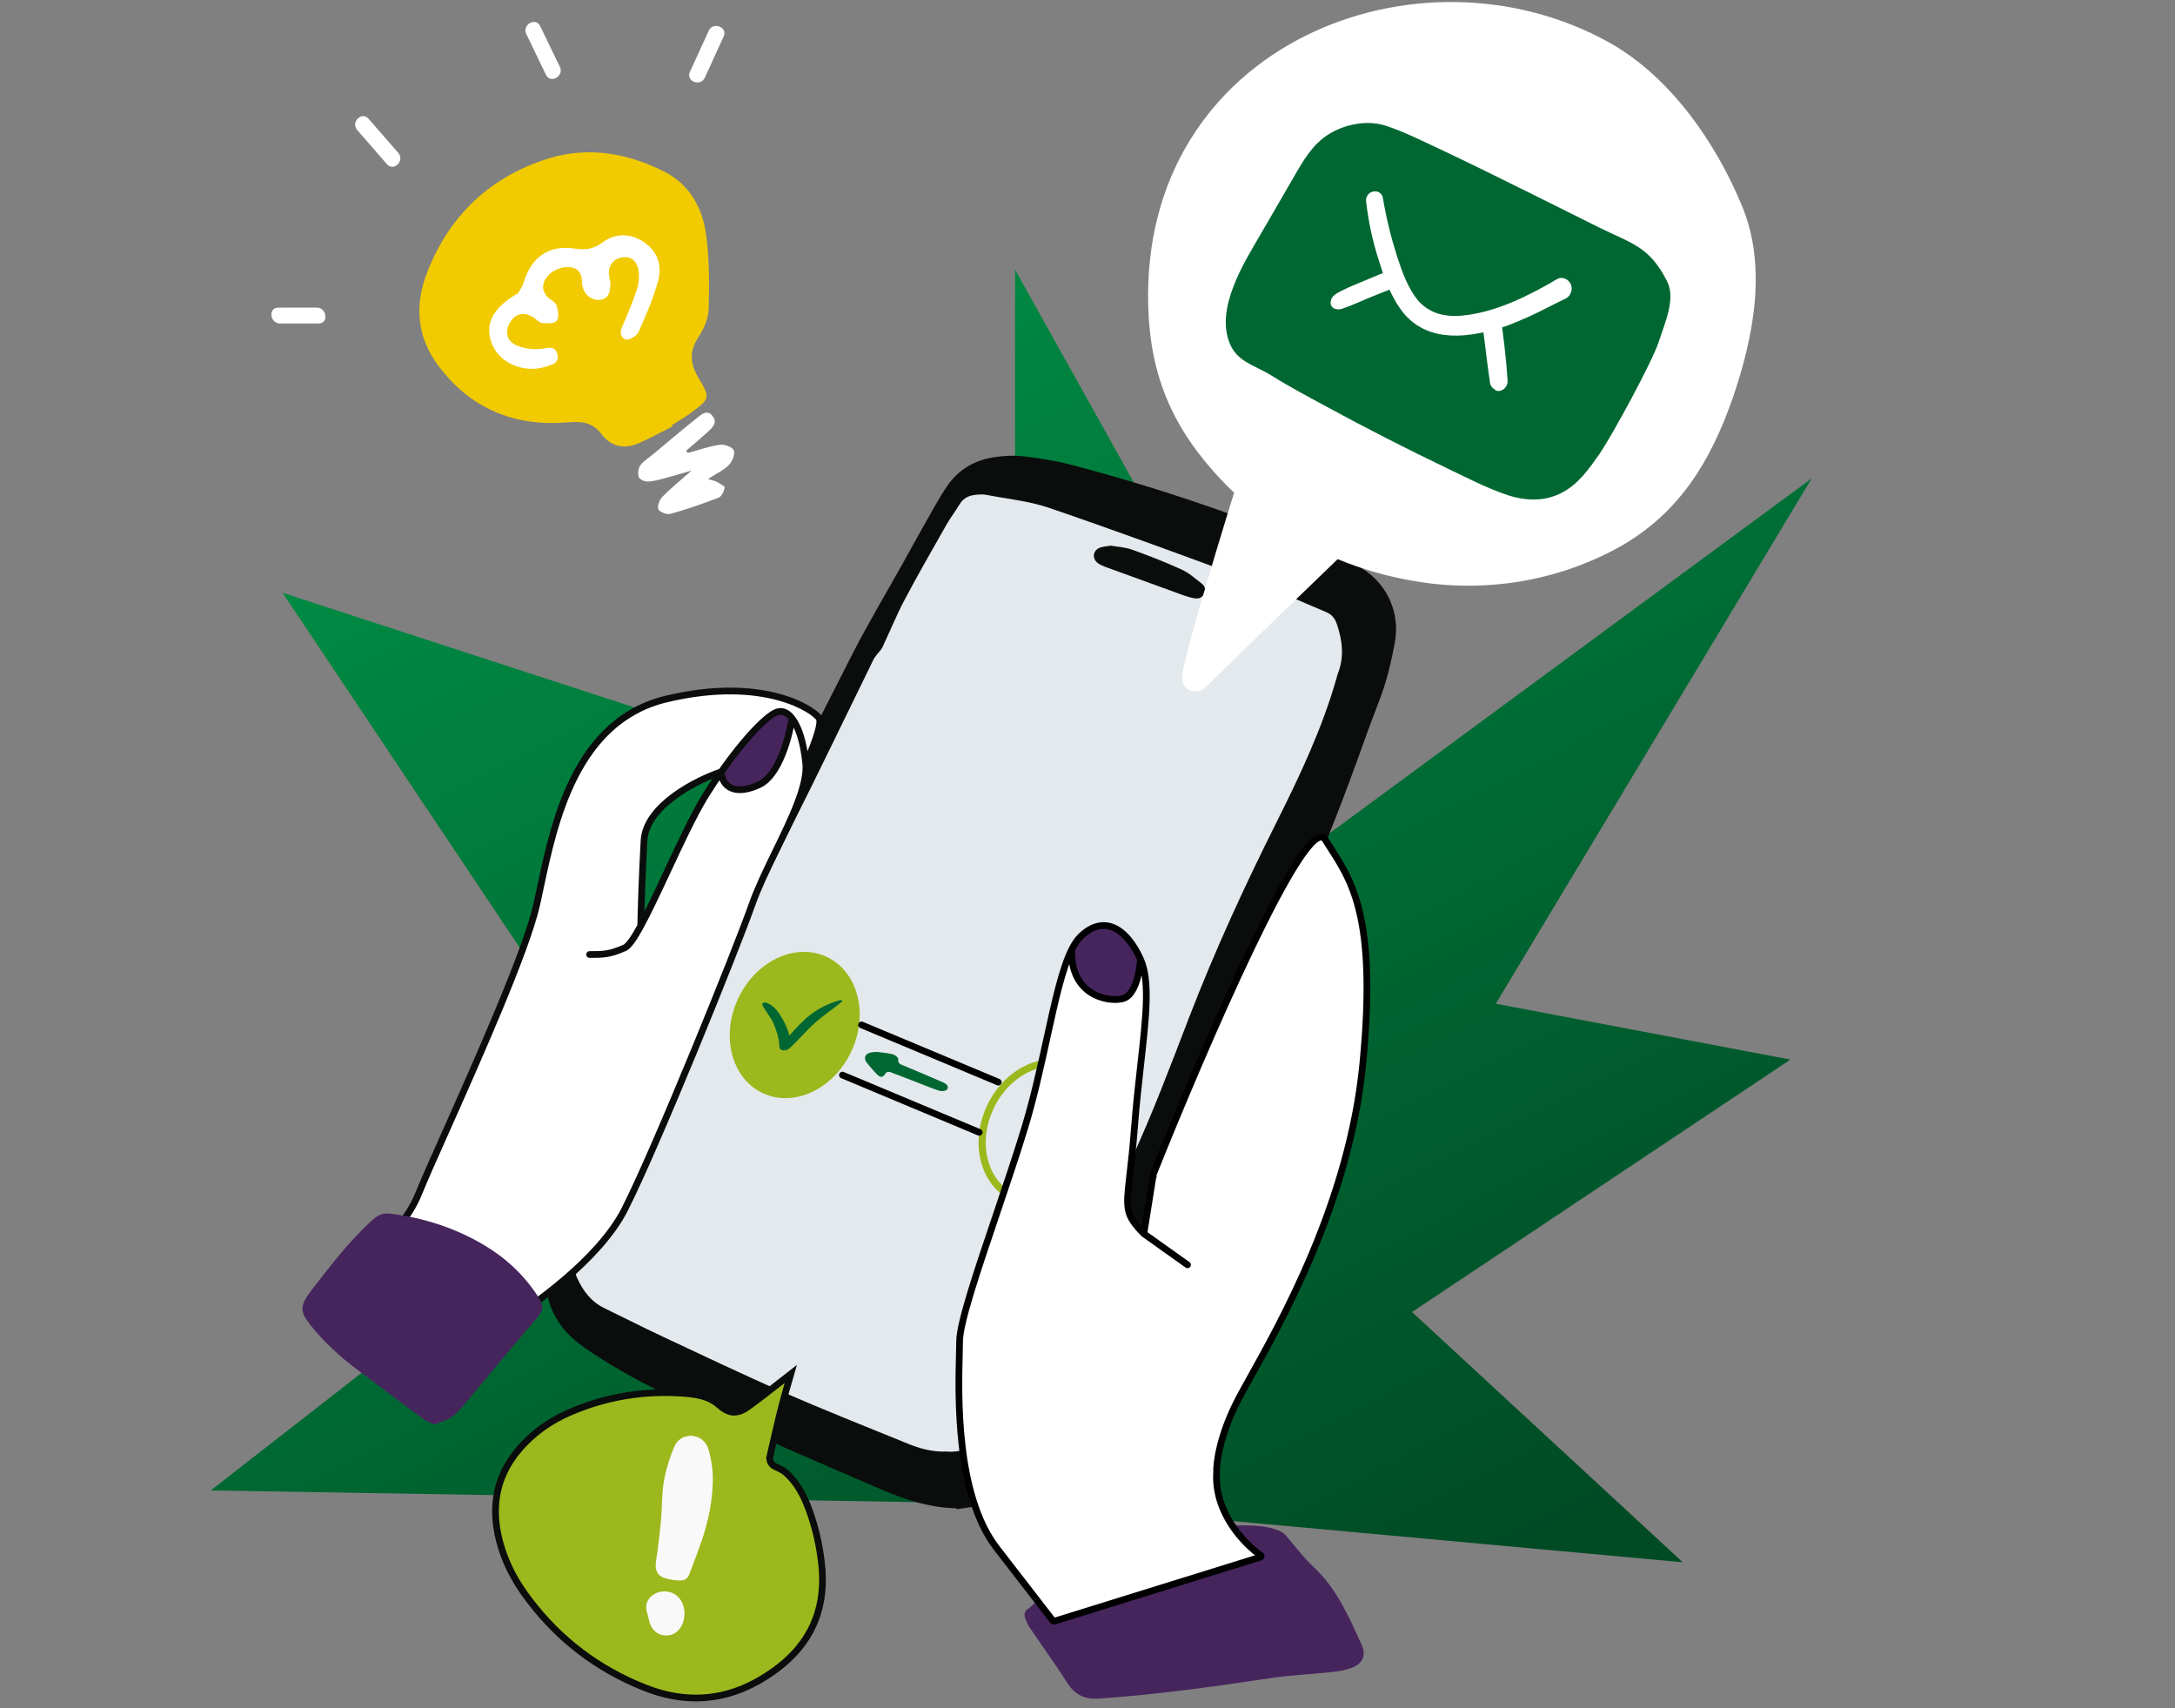
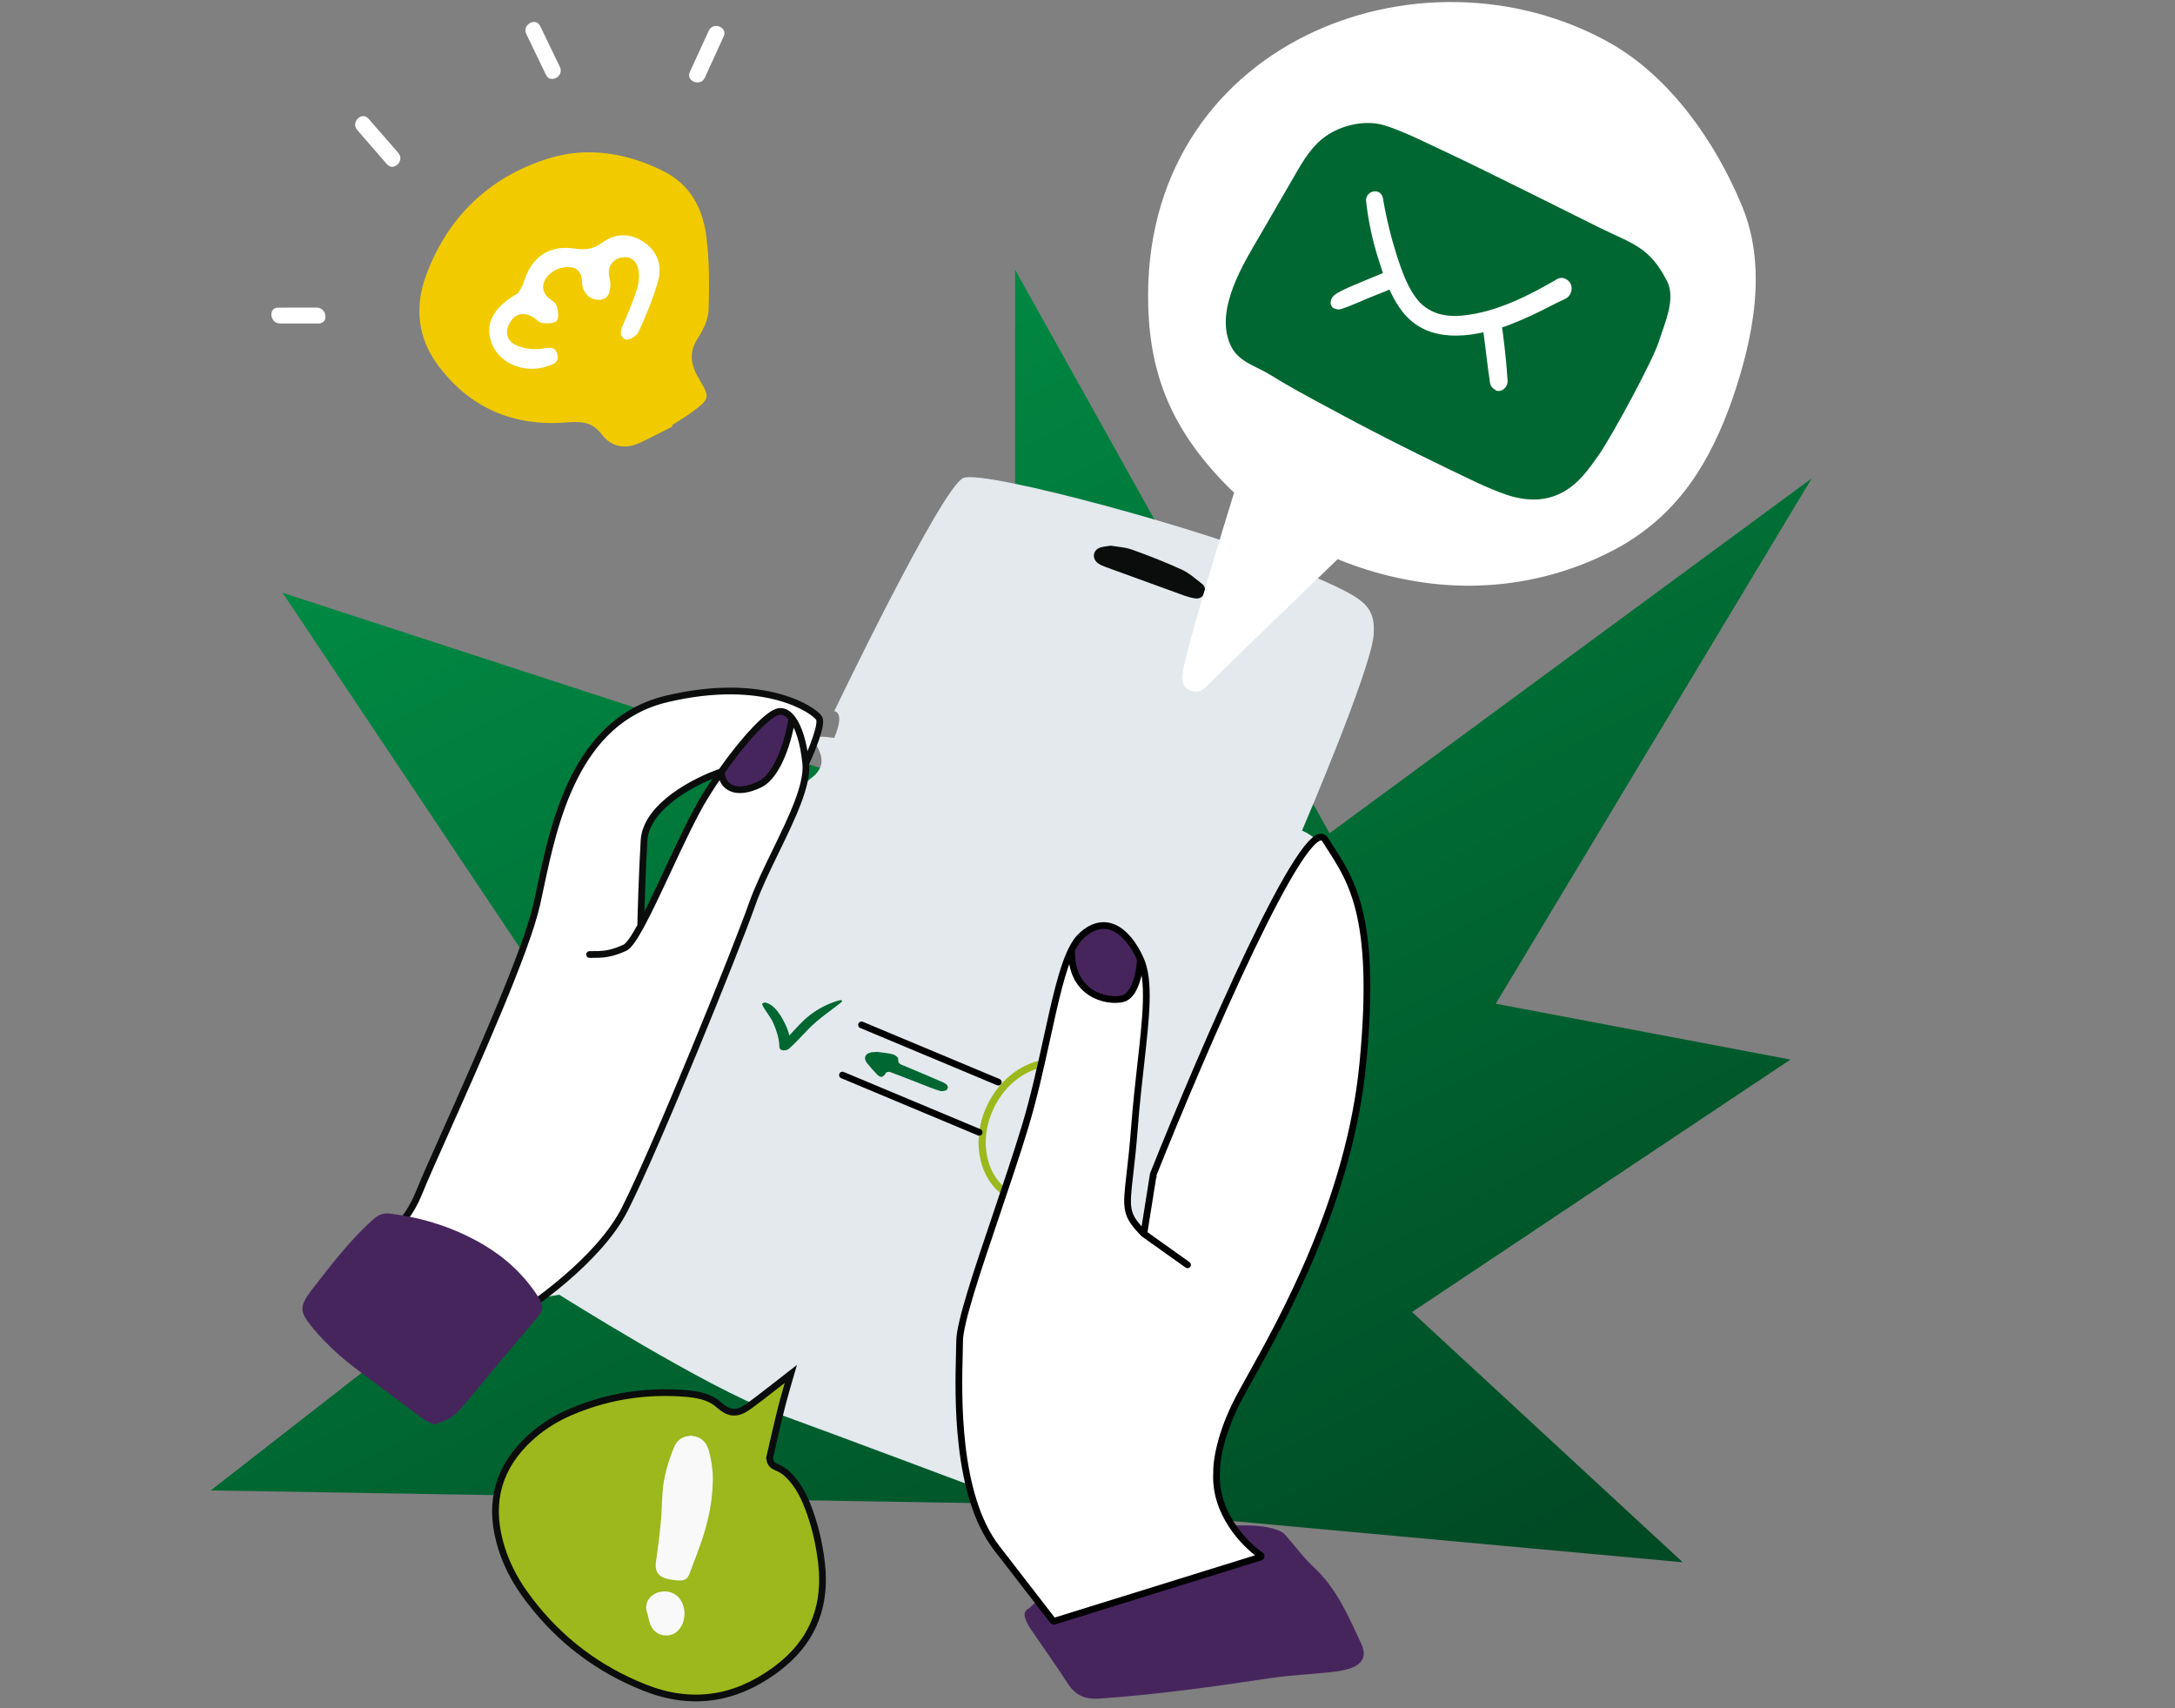
<svg xmlns="http://www.w3.org/2000/svg" width="149" height="117" viewBox="0 0 149 117" fill="none">
  <rect x="0" y="0" width="149" height="117" fill="#808080" stroke="none" />
  <path d="M69.537 56.956L69.537 18.471L91.082 57.078L124.11 32.771L102.469 68.752L122.656 72.579L96.733 89.871L115.277 107.012L71.954 103.046L14.438 102.092L44.693 78.513L19.357 40.604L69.537 56.956Z" fill="url(#paint0_linear_13656_82438)" />
  <path d="M81.518 58.162H83.027H84.488C86.659 58.162 88.618 59.468 89.453 61.472C89.921 62.596 89.996 63.846 89.653 65.015C88.906 67.564 87.919 70.8 87.653 71.199C87.395 71.586 86.296 76.369 85.418 80.347C84.955 82.446 83.756 84.311 82.029 85.59L80.089 87.028C79.403 87.536 78.57 87.811 77.716 87.811H77.469C76.843 87.811 76.231 87.625 75.709 87.278C75.009 86.811 74.523 86.086 74.358 85.261L74.312 85.028C74.235 84.643 74.219 84.247 74.265 83.857L74.616 80.872L75.139 78.255C75.335 77.279 74.969 76.276 74.192 75.654C73.655 75.224 73.305 74.603 73.216 73.92L72.724 70.148V67.185C72.724 65.157 73.422 63.191 74.701 61.616L74.978 61.275C75.297 60.883 75.65 60.52 76.034 60.191C77.561 58.882 79.507 58.162 81.518 58.162Z" fill="white" stroke="black" stroke-width="0.042" />
  <path d="M89.195 56.893C89.195 56.893 92.091 57.943 93.222 63.187C94.353 68.43 93.475 74.3 91.543 80.718C89.615 87.135 83.742 96.236 83.699 96.741C83.656 97.242 82.65 100.643 82.902 101.059C83.154 101.479 82.027 105.808 81.732 105.89C81.437 105.975 71.66 110.455 71.66 110.455L66.335 101.689C66.335 101.689 57.402 98.334 52.912 96.698C48.423 95.062 38.316 88.687 38.316 88.687C38.316 88.687 34.542 89.316 34.332 89.188C34.122 89.064 31.731 84.721 31.731 84.721C31.731 84.721 30.682 79.918 31.731 77.068C32.781 74.215 50.996 63.273 51.501 61.177C52.003 59.078 53.314 54.968 55.534 53.332C57.754 51.695 54.001 50.083 57.149 50.545C57.924 48.718 57.149 48.718 57.149 48.718C57.149 48.718 64.531 33.325 66 32.738C67.469 32.151 83.24 36.47 88.106 38.651C92.973 40.831 94.272 41.084 94.104 43.474C93.937 45.865 89.195 56.897 89.195 56.897V56.893Z" fill="#E3E9ED" />
-   <path d="M65.532 103.378C66.172 103.276 66.818 103.214 67.447 103.07C68.375 102.856 69.094 102.319 69.625 101.522C69.792 101.272 70.018 101.063 70.215 100.833C70.592 100.394 71.012 99.98 71.333 99.505C71.888 98.678 72.376 97.809 72.894 96.963C74.003 95.15 74.882 93.228 75.633 91.248C76.836 88.063 78.335 85.007 79.751 81.915C80.588 80.091 81.368 78.245 82.181 76.415C82.417 75.884 82.653 75.353 82.926 74.841C87.127 66.905 90.659 58.681 93.649 50.22C94.046 49.102 94.518 48.006 94.876 46.875C95.164 45.953 95.368 45.002 95.548 44.051C95.932 42.031 95.079 40.067 93.354 38.965C92.902 38.677 92.423 38.417 91.928 38.208C85.871 35.647 79.676 33.475 73.308 31.82C72.255 31.547 71.166 31.38 70.084 31.255C69.435 31.18 68.753 31.223 68.103 31.318C66.772 31.515 65.66 32.164 64.899 33.276C64.286 34.174 63.778 35.148 63.237 36.092C62.778 36.896 62.335 37.709 61.886 38.519C60.715 40.621 59.475 42.687 58.38 44.829C55.258 50.935 52.208 57.077 49.109 63.196C46.086 69.168 43.036 75.123 40.009 81.095C39.012 83.059 38.176 85.086 37.615 87.227C37.281 88.509 37.625 89.598 38.32 90.634C38.796 91.343 39.425 91.88 40.134 92.372C42.557 94.055 45.184 95.353 47.86 96.55C52.051 98.426 56.258 100.259 60.479 102.066C61.991 102.712 63.561 103.227 65.234 103.302C65.329 103.306 65.427 103.315 65.522 103.319C65.526 103.342 65.529 103.361 65.532 103.384V103.378ZM64.837 99.426C63.856 99.466 63.004 99.22 62.184 98.885C59.315 97.718 56.435 96.576 53.599 95.337C50.798 94.114 48.044 92.792 45.276 91.497C43.974 90.887 42.695 90.231 41.4 89.605C40.504 89.172 39.95 88.434 39.544 87.558C39.38 87.204 39.36 86.856 39.481 86.476C40.022 84.738 40.786 83.098 41.609 81.482C45.81 73.208 50.024 64.944 54.202 56.657C56.117 52.853 57.957 49.013 59.833 45.189C59.905 45.045 60.01 44.917 60.108 44.789C60.22 44.642 60.367 44.514 60.446 44.35C60.958 43.264 61.41 42.143 61.971 41.084C62.896 39.336 63.883 37.621 64.86 35.902C65.126 35.437 65.463 35.01 65.736 34.548C66.014 34.079 66.441 33.915 66.946 33.882C67.139 33.869 67.339 33.853 67.526 33.889C68.975 34.171 70.478 34.312 71.861 34.784C76.4 36.338 80.906 37.988 85.405 39.657C87.245 40.339 89.029 41.169 90.842 41.923C91.245 42.09 91.459 42.369 91.596 42.786C91.967 43.907 92.098 45.019 91.646 46.15C91.609 46.239 91.593 46.337 91.567 46.429C90.583 49.892 89.048 53.129 87.445 56.333C85.261 60.687 83.231 65.108 81.476 69.653C80.197 72.969 78.955 76.297 77.456 79.524C75.734 83.236 74.085 86.981 72.389 90.707C71.812 91.976 71.163 93.215 70.589 94.487C70.005 95.776 68.897 96.698 68.231 97.921C68.205 97.967 68.162 98.006 68.123 98.046C67.172 98.905 66.119 99.528 64.847 99.43L64.837 99.426Z" fill="#0B0C0C" />
  <path d="M76.088 37.378C75.806 37.428 75.564 37.434 75.351 37.513C74.868 37.693 74.793 38.254 75.203 38.569C75.344 38.677 75.511 38.752 75.678 38.815C77.505 39.484 79.335 40.149 81.165 40.809C81.398 40.89 81.64 40.956 81.886 40.989C82.155 41.025 82.375 40.913 82.496 40.658C82.621 40.395 82.545 40.149 82.335 39.985C81.893 39.641 81.46 39.248 80.958 39.018C79.843 38.51 78.699 38.06 77.544 37.647C77.072 37.477 76.547 37.457 76.085 37.375L76.088 37.378Z" fill="#0B0C0C" />
  <path d="M60.104 72.053C59.917 72.069 59.776 72.066 59.644 72.095C59.254 72.181 59.139 72.495 59.389 72.807C59.605 73.076 59.831 73.338 60.071 73.584C60.333 73.853 60.497 73.814 60.694 73.489C60.73 73.43 60.894 73.4 60.973 73.43C61.671 73.689 62.366 73.965 63.062 74.234C63.501 74.404 63.934 74.588 64.383 74.722C64.534 74.768 64.813 74.725 64.882 74.624C65.032 74.397 64.819 74.237 64.629 74.151C63.744 73.765 62.855 73.387 61.963 73.014C61.743 72.922 61.491 72.892 61.533 72.531C61.543 72.436 61.31 72.253 61.163 72.217C60.802 72.128 60.428 72.102 60.104 72.056V72.053Z" fill="#006732" />
  <path d="M73.576 73.112C75.555 74.041 76.312 76.774 75.141 79.269C73.97 81.763 71.383 82.928 69.404 81.998C67.424 81.069 66.668 78.335 67.839 75.841C69.01 73.346 71.596 72.183 73.576 73.112Z" stroke="#9CB81C" stroke-width="0.492" />
  <path d="M53.362 48.737C53.683 48.694 53.988 48.859 54.257 49.201C54.073 50.443 53.373 53.087 52.042 53.73C50.377 54.533 49.466 53.907 49.405 52.872C50.992 50.613 52.665 48.83 53.362 48.737Z" fill="#46255D" />
  <path fill-rule="evenodd" clip-rule="evenodd" d="M34.283 90.791C36.423 89.55 41.065 86.257 42.8 82.832C44.981 78.527 50.434 65.038 51.525 61.939C51.915 60.831 52.524 59.577 53.136 58.318C54.237 56.053 55.346 53.771 55.199 52.295C55.6 51.434 56.347 49.61 56.117 49.201C55.83 48.691 52.444 46.268 45.67 47.875C39.447 49.352 37.973 56.303 37.017 60.807C36.933 61.205 36.852 61.584 36.773 61.939C36.06 65.126 32.713 72.632 30.513 77.565C29.702 79.384 29.046 80.853 28.737 81.627C27.89 83.744 26.686 84.592 26.068 84.801C26.014 84.82 26 84.895 26.046 84.928L34.213 90.787C34.234 90.802 34.26 90.804 34.283 90.791ZM53.362 48.737C53.683 48.694 53.988 48.859 54.257 49.201C54.073 50.443 53.373 53.087 52.042 53.73C50.377 54.533 49.466 53.907 49.405 52.872C49.031 53.404 48.661 53.964 48.311 54.533C47.532 55.799 46.609 57.775 45.726 59.668C45.068 61.077 44.432 62.439 43.893 63.427C43.912 62.471 43.983 59.964 44.12 57.576C44.258 55.188 47.701 53.445 49.405 52.872C50.992 50.613 52.665 48.83 53.362 48.737Z" fill="white" />
  <path d="M55.199 52.295C55.055 50.855 54.708 49.777 54.257 49.201M55.199 52.295C55.6 51.434 56.347 49.61 56.117 49.201C55.83 48.691 52.444 46.268 45.67 47.875C39.447 49.352 37.973 56.303 37.017 60.807C36.933 61.205 36.852 61.584 36.773 61.939C36.06 65.126 32.713 72.632 30.513 77.565C29.702 79.384 29.046 80.853 28.737 81.627C27.89 83.744 26.686 84.592 26.068 84.801M55.199 52.295C55.346 53.771 54.237 56.053 53.136 58.318C52.524 59.577 51.915 60.831 51.525 61.939C50.434 65.038 44.981 78.527 42.8 82.832C41.065 86.257 36.423 89.55 34.283 90.791M40.389 65.382C41.308 65.382 41.767 65.382 42.8 64.923C43.07 64.803 43.448 64.243 43.893 63.427M54.257 49.201C53.988 48.859 53.683 48.694 53.362 48.737C52.665 48.83 50.992 50.613 49.405 52.872M54.257 49.201C54.073 50.443 53.373 53.087 52.042 53.73C50.377 54.533 49.466 53.907 49.405 52.872M49.405 52.872C49.031 53.404 48.661 53.964 48.311 54.533C47.532 55.799 46.609 57.775 45.726 59.668C45.068 61.077 44.432 62.439 43.893 63.427M49.405 52.872C47.701 53.445 44.258 55.188 44.12 57.576C43.983 59.964 43.912 62.471 43.893 63.427M34.283 90.791C34.26 90.804 34.234 90.802 34.213 90.787M34.283 90.791V90.791C34.261 90.803 34.234 90.802 34.214 90.787L34.213 90.787M26.068 84.801C26.014 84.82 26 84.895 26.046 84.928M26.068 84.801V84.801C26.014 84.82 26 84.895 26.046 84.928V84.928M26.046 84.928L34.213 90.787" stroke="#0B0C0C" stroke-width="0.46" stroke-linecap="round" />
  <path d="M84.621 104.488C80.099 104.468 76.016 105.809 72.376 108.482C71.757 108.938 71.222 109.508 70.648 110.023C70.586 110.079 70.533 110.148 70.461 110.184C70.189 110.328 70.143 110.568 70.225 110.82C70.307 111.066 70.422 111.309 70.566 111.522C71.415 112.781 72.311 114.014 73.131 115.293C73.665 116.129 74.337 116.418 75.321 116.349C79.256 116.077 83.159 115.532 87.055 114.945C88.393 114.745 89.75 114.693 91.098 114.545C91.59 114.493 92.095 114.427 92.554 114.26C93.371 113.962 93.623 113.398 93.262 112.614C92.387 110.722 91.57 108.797 89.983 107.331C89.268 106.668 88.694 105.858 88.042 105.13C87.911 104.986 87.714 104.881 87.527 104.809C86.586 104.455 85.599 104.494 84.618 104.484L84.621 104.488Z" fill="#46255D" />
  <path d="M29.757 97.582C30.187 97.395 30.686 97.281 31.043 96.992C31.509 96.618 31.876 96.12 32.266 95.654C33.732 93.909 35.172 92.145 36.664 90.42C37.238 89.754 37.313 89.499 36.825 88.758C35.873 87.308 34.637 86.16 33.155 85.281C31.177 84.111 29.033 83.416 26.754 83.137C26.281 83.078 25.953 83.179 25.553 83.537C23.95 84.967 22.674 86.665 21.366 88.341C21.339 88.374 21.317 88.407 21.29 88.439C20.552 89.443 20.503 89.807 21.287 90.791C21.884 91.542 22.573 92.237 23.297 92.87C24.127 93.598 25.039 94.234 25.921 94.9C26.957 95.683 27.993 96.461 29.039 97.228C29.233 97.369 29.475 97.441 29.764 97.576L29.757 97.582Z" fill="#46255D" />
  <path d="M54.177 94.109C53.474 94.654 52.771 95.214 52.058 95.758L51.308 96.318C50.924 96.598 50.578 96.754 50.223 96.731C49.958 96.713 49.719 96.598 49.483 96.423L49.247 96.23C48.694 95.737 47.994 95.558 47.237 95.475L46.91 95.444C44.352 95.247 41.879 95.604 39.51 96.545L39.037 96.741C38.161 97.12 37.353 97.607 36.627 98.215L36.32 98.483C35.243 99.47 34.537 100.555 34.192 101.738C33.849 102.915 33.859 104.203 34.231 105.606L34.233 105.612L34.239 105.636C34.537 106.744 35.014 107.774 35.64 108.73L35.916 109.136H35.917C37.895 111.909 40.437 113.983 43.525 115.334L44.15 115.595C47.327 116.857 50.273 116.429 53.005 114.466L53.269 114.271C55.522 112.561 56.499 110.333 56.328 107.608L56.278 107.057C56.142 105.89 55.893 104.752 55.506 103.646L55.332 103.175H55.331C54.994 102.305 54.552 101.525 53.877 100.911C53.729 100.778 53.545 100.668 53.346 100.57L53.142 100.476C52.97 100.4 52.839 100.288 52.775 100.125C52.715 99.971 52.733 99.813 52.765 99.678H52.764C52.955 98.852 53.14 98.021 53.34 97.192L53.546 96.364C53.739 95.608 53.961 94.856 54.177 94.109Z" fill="#9CB81C" stroke="#0B0C0C" stroke-width="0.46" />
  <path fill-rule="evenodd" clip-rule="evenodd" d="M83.345 100.866C83.183 103.616 85.224 105.741 86.368 106.541C86.413 106.573 86.403 106.644 86.35 106.66L72.21 111.053C72.184 111.061 72.156 111.052 72.139 111.03C71.848 110.655 70.723 109.203 68.279 106.037C65.466 102.395 65.647 95.554 65.721 92.735C65.731 92.384 65.738 92.096 65.738 91.883C65.738 90.63 66.934 87.096 68.225 83.279C68.91 81.254 69.622 79.15 70.197 77.263C70.824 75.206 71.295 73.053 71.726 71.086C72.276 68.573 72.76 66.364 73.416 65.048C73.319 68.104 75.81 68.672 76.906 68.411C77.782 68.202 78.087 66.517 78.129 65.701C78.791 67.171 78.514 69.631 78.15 72.878C78 74.212 77.835 75.678 77.715 77.263C77.611 78.624 77.493 79.648 77.401 80.445C77.126 82.837 77.085 83.193 78.36 84.508L79.009 80.433C79.01 80.428 79.011 80.424 79.013 80.419C82.402 71.932 89.494 55.478 90.78 57.51C90.823 57.578 90.866 57.646 90.909 57.714C92.48 60.187 94.368 62.484 93.359 72.878C92.445 82.292 87.745 90.585 85.597 94.446C85.308 94.965 85.061 95.409 84.869 95.772C83.579 98.219 83.315 100.187 83.345 100.866Z" fill="white" />
  <path d="M74.033 64.146C75.641 62.591 77.196 63.628 78.129 65.701C78.087 66.517 77.782 68.202 76.906 68.411C75.81 68.672 73.319 68.104 73.416 65.048C73.606 64.668 73.809 64.363 74.033 64.146Z" fill="#46255D" />
  <path d="M78.36 84.508L81.353 86.638M78.36 84.508L79.009 80.433M78.36 84.508C77.085 83.193 77.126 82.837 77.401 80.445C77.493 79.648 77.611 78.624 77.715 77.263C77.835 75.678 78 74.212 78.15 72.878C78.514 69.631 78.791 67.171 78.129 65.701M78.129 65.701C77.196 63.628 75.641 62.591 74.033 64.146C73.809 64.363 73.606 64.668 73.416 65.048M78.129 65.701C78.087 66.517 77.782 68.202 76.906 68.411C75.81 68.672 73.319 68.104 73.416 65.048M73.416 65.048C72.76 66.364 72.276 68.573 71.726 71.086C71.295 73.053 70.824 75.206 70.197 77.263C69.622 79.15 68.91 81.254 68.225 83.279C66.934 87.096 65.738 90.63 65.738 91.883C65.738 92.096 65.731 92.384 65.721 92.735C65.647 95.554 65.466 102.395 68.279 106.037C70.723 109.203 71.848 110.655 72.139 111.03M86.368 106.541C85.224 105.741 83.183 103.616 83.345 100.866C83.315 100.187 83.579 98.219 84.869 95.772C85.061 95.409 85.308 94.965 85.597 94.446C87.745 90.585 92.445 82.292 93.359 72.878C94.368 62.484 92.48 60.187 90.909 57.714C90.866 57.646 90.823 57.578 90.78 57.51C89.494 55.478 82.402 71.932 79.013 80.419M86.368 106.541C86.413 106.573 86.403 106.644 86.35 106.66M86.368 106.541V106.541C86.413 106.573 86.403 106.644 86.35 106.66V106.66M79.013 80.419C79.011 80.424 79.01 80.428 79.009 80.433M79.013 80.419V80.419C79.011 80.424 79.01 80.428 79.01 80.433L79.009 80.433M72.139 111.03C72.156 111.052 72.184 111.061 72.21 111.053M72.139 111.03V111.03C72.156 111.052 72.184 111.061 72.21 111.053V111.053M72.21 111.053L86.35 106.66" stroke="black" stroke-width="0.46" stroke-linecap="round" />
-   <ellipse cx="54.443" cy="70.211" rx="4.279" ry="5.155" transform="rotate(25.148 54.443 70.211)" fill="#9CB81C" />
  <path d="M59.02 70.203L68.386 74.123" stroke="black" stroke-width="0.46" stroke-linecap="round" />
  <path d="M57.713 73.641L67.08 77.561" stroke="black" stroke-width="0.46" stroke-linecap="round" />
  <path d="M57.55 68.507C56.803 68.705 56.099 69.058 55.487 69.53C54.958 69.941 54.528 70.442 54.077 70.928C53.981 70.548 53.826 70.182 53.632 69.839C53.368 69.371 52.976 68.773 52.406 68.67C52.338 68.656 52.155 68.748 52.228 68.836C52.429 69.278 52.792 69.636 52.987 70.098C53.202 70.603 53.382 71.144 53.391 71.701C53.395 72.023 53.869 71.993 54.048 71.837C54.695 71.264 55.234 70.583 55.886 70.014C56.451 69.523 57.069 69.11 57.651 68.64C57.752 68.56 57.638 68.483 57.55 68.507Z" fill="#006732" />
  <path d="M119.304 14.03C117.534 9.767 114.463 5.326 110.37 2.986C97.284 -4.427 78.117 2.999 78.661 21.019C78.805 25.797 80.356 29.371 83.679 32.888C83.958 33.182 84.248 33.471 84.543 33.749C84.543 33.749 80.989 45.157 80.985 46.354C80.976 46.57 81.026 46.786 81.131 46.978C81.209 47.086 81.31 47.177 81.427 47.244C81.544 47.311 81.675 47.352 81.809 47.365C81.944 47.379 82.079 47.363 82.206 47.321C82.333 47.278 82.448 47.209 82.543 47.118C85.558 44.161 88.599 41.231 91.639 38.301C93.276 38.976 94.984 39.47 96.73 39.774C101.684 40.666 106.774 39.819 111.082 37.385C115.068 35.082 117.175 31.602 118.679 27.332C120.144 23.071 121.09 18.229 119.304 14.03Z" fill="white" />
  <path d="M113.632 23.42C114.032 22.166 114.815 20.478 114.213 19.285C113.002 16.88 111.833 16.713 109.52 15.568C108.875 15.251 101.503 11.554 99.281 10.52C98.015 9.932 96.21 9.009 94.865 8.591C93.634 8.215 92.141 8.505 91.033 9.189C89.926 9.873 89.267 11.016 88.651 12.092C87.889 13.401 87.132 14.71 86.375 16.02C85.208 18.015 83.215 21.16 84.272 23.589C84.803 24.811 85.979 25.023 87.105 25.724C88.346 26.505 89.657 27.193 90.947 27.894C93.661 29.369 96.414 30.774 99.203 32.109C100.506 32.731 101.814 33.413 103.186 33.882C104.441 34.312 105.755 34.378 106.946 33.776C108.137 33.173 108.858 32.109 109.569 31.099C110.446 29.831 113.21 24.735 113.632 23.42Z" fill="#006732" />
  <path d="M102.439 26.694C102.344 26.654 102.262 26.59 102.198 26.508C102.134 26.425 102.092 26.326 102.074 26.22L102.048 26.031C101.974 25.512 101.899 24.976 101.836 24.446L101.73 23.583C101.712 23.452 101.66 23.038 101.66 23.038L101.619 22.764L101.356 22.819C99.905 23.105 98.665 23.031 97.675 22.601C97.046 22.326 96.495 21.893 96.068 21.339C95.767 20.944 95.507 20.515 95.294 20.06L95.188 19.837L94.963 19.93C94.896 19.961 94.825 19.986 94.753 20.014L94.61 20.069L93.582 20.484L93.198 20.655C92.969 20.753 92.735 20.852 92.504 20.941L92.396 20.983C92.255 21.036 92.121 21.088 91.987 21.132C91.882 21.176 91.769 21.198 91.657 21.197L91.548 21.171C91.504 21.163 91.461 21.152 91.418 21.139C91.335 21.106 91.264 21.045 91.217 20.965C91.171 20.885 91.15 20.791 91.159 20.696C91.182 20.303 91.49 20.122 91.956 19.891C92.242 19.744 92.559 19.613 92.86 19.485L93.012 19.422C93.386 19.262 93.77 19.101 94.15 18.946L94.278 18.892L94.489 18.806L94.74 18.709L94.654 18.447C94.592 18.258 94.528 18.06 94.46 17.843C94.036 16.54 93.744 15.19 93.589 13.816C93.572 13.71 93.584 13.601 93.622 13.501C93.66 13.4 93.723 13.312 93.805 13.245C93.895 13.176 93.998 13.13 94.107 13.114C94.216 13.097 94.327 13.11 94.428 13.151C94.512 13.19 94.584 13.251 94.639 13.328C94.694 13.405 94.729 13.495 94.741 13.591C94.972 14.946 95.297 16.279 95.712 17.579C96.044 18.576 96.457 19.817 97.242 20.692C97.612 21.073 98.067 21.349 98.568 21.497C99.084 21.636 99.621 21.677 100.156 21.619C102.511 21.399 104.786 20.222 106.696 19.104C106.779 19.06 106.87 19.036 106.962 19.034C107.054 19.032 107.144 19.052 107.226 19.093C107.394 19.163 107.531 19.296 107.611 19.466C107.647 19.555 107.666 19.652 107.667 19.75C107.667 19.848 107.65 19.945 107.614 20.037C107.553 20.217 107.427 20.366 107.264 20.451C106.885 20.623 106.498 20.825 106.129 21.01C105.225 21.483 104.299 21.903 103.354 22.269L103.121 22.352L102.9 22.428L102.939 22.701C102.978 22.991 103.014 23.288 103.047 23.573L103.07 23.758C103.156 24.492 103.225 25.227 103.274 26.002C103.298 26.172 103.259 26.346 103.165 26.489C103.071 26.633 102.928 26.733 102.768 26.771C102.654 26.793 102.539 26.779 102.435 26.733L102.439 26.694Z" fill="white" />
  <path d="M47.629 98.56L47.448 98.527L47.448 98.528C46.982 98.477 46.613 98.68 46.405 99.036L46.325 99.198C46.06 99.848 45.834 100.526 45.694 101.208L45.639 101.502C45.565 101.938 45.538 102.384 45.517 102.838C45.502 103.176 45.491 103.521 45.468 103.866L45.44 104.21C45.376 104.905 45.295 105.596 45.2 106.286L45.102 106.977C45.056 107.278 45.088 107.492 45.181 107.643C45.25 107.755 45.363 107.851 45.539 107.922L45.739 107.986L45.74 107.986C45.951 108.04 46.174 108.072 46.401 108.091L46.4 108.091C46.672 108.111 46.802 108.085 46.886 108.028C46.95 107.984 47.008 107.908 47.071 107.764L47.136 107.594L47.57 106.443L47.564 106.441L47.624 106.287C48.218 104.757 48.62 103.191 48.666 101.562L48.67 101.236C48.669 100.774 48.606 100.304 48.507 99.844L48.396 99.388C48.288 98.984 48.029 98.668 47.629 98.56Z" fill="#F9F9FA" stroke="#F9F9FA" stroke-width="0.328" />
  <path d="M46.518 109.73C46.263 109.279 45.722 109.071 45.193 109.215L45.087 109.248C44.857 109.332 44.657 109.485 44.541 109.682C44.441 109.851 44.397 110.059 44.454 110.302L44.484 110.407C44.54 110.569 44.574 110.743 44.607 110.892C44.634 111.008 44.661 111.113 44.699 111.208L44.741 111.3L44.742 111.302C44.915 111.639 45.196 111.836 45.564 111.861L45.727 111.861L45.728 111.86C46.099 111.839 46.429 111.594 46.625 111.123L46.633 111.098C46.757 110.71 46.772 110.297 46.602 109.9L46.518 109.732L46.518 109.73Z" fill="#F9F9FA" stroke="#F9F9FA" stroke-width="0.328" />
  <path d="M27.288 10.477C26.608 9.694 25.927 8.912 25.244 8.13C24.782 7.599 24.01 8.379 24.468 8.9L26.508 11.249C26.971 11.78 27.747 11.001 27.288 10.477Z" fill="white" />
  <path d="M38.358 4.587C37.908 3.653 37.457 2.719 37.004 1.786C36.697 1.151 35.748 1.701 36.052 2.324L37.402 5.127C37.709 5.761 38.663 5.214 38.358 4.587Z" fill="white" />
  <path d="M48.285 5.322C48.716 4.379 49.147 3.436 49.577 2.492C49.869 1.851 48.84 1.471 48.554 2.103L47.259 4.931C46.967 5.572 47.997 5.957 48.285 5.322Z" fill="white" />
  <path d="M21.699 21.069L19.057 21.073C18.35 21.072 18.488 22.16 19.187 22.159L21.829 22.159C22.536 22.16 22.398 21.072 21.699 21.069Z" fill="white" />
  <path d="M48.373 16.087C48.602 17.771 48.596 19.492 48.545 21.193C48.527 21.851 48.196 22.565 47.823 23.131C47.181 24.116 47.303 24.983 47.877 25.933C48.657 27.235 48.627 27.314 47.409 28.224C46.971 28.555 46.489 28.827 46.029 29.124C46.043 29.153 46.06 29.18 46.073 29.209C45.319 29.592 44.57 29.993 43.799 30.343C42.821 30.788 41.88 30.623 41.227 29.761C40.553 28.874 39.827 28.858 38.785 28.937C35.212 29.217 32.195 27.977 29.996 25.007C28.59 23.109 28.401 20.976 29.198 18.837C30.686 14.835 33.538 12.117 37.572 10.855C40.239 10.023 42.945 10.47 45.459 11.731C47.232 12.61 48.126 14.224 48.373 16.087Z" fill="#F1CB00" />
-   <path d="M47.126 31.027C47.853 30.83 48.568 30.572 49.304 30.465C49.623 30.419 50.178 30.621 50.27 30.849C50.372 31.109 50.161 31.617 49.922 31.862C49.582 32.214 49.098 32.425 48.502 32.809C48.832 32.916 48.994 32.939 49.124 33.015C49.322 33.127 49.665 33.305 49.646 33.403C49.596 33.654 49.433 34.009 49.224 34.09C48.148 34.506 47.054 34.886 45.947 35.194C45.695 35.267 45.206 35.091 45.102 34.887C45.006 34.688 45.179 34.23 45.38 34.026C45.974 33.42 46.645 32.881 47.383 32.23C46.709 32.424 46.123 32.605 45.533 32.761C45.146 32.861 44.753 32.976 44.36 32.984C44.146 32.989 43.805 32.831 43.756 32.671C43.679 32.433 43.724 32.063 43.873 31.865C44.108 31.554 44.476 31.339 44.783 31.082C45.751 30.278 46.702 29.457 47.686 28.679C48.014 28.42 48.438 27.988 48.832 28.516C49.186 28.997 48.753 29.339 48.422 29.644C47.958 30.064 47.477 30.465 47.002 30.878C47.042 30.931 47.084 30.979 47.126 31.027Z" fill="white" />
  <path d="M35.481 20.093C35.516 20.033 35.756 19.711 35.871 19.346C36.397 17.62 37.588 16.756 39.37 17.027C40.109 17.139 40.655 17.062 41.25 16.625C42.146 15.967 43.161 15.939 44.127 16.596C45.07 17.235 45.36 18.219 45.086 19.227C44.754 20.445 44.251 21.616 43.733 22.764C43.613 23.03 43.036 23.342 42.846 23.249C42.325 22.991 42.56 22.522 42.743 22.101C43.068 21.342 43.397 20.574 43.642 19.779C43.767 19.375 43.814 18.897 43.736 18.477C43.642 17.966 43.31 17.564 42.704 17.62C42.073 17.676 41.662 18.157 41.711 18.783C41.733 19.028 41.832 19.278 41.817 19.514C41.784 19.956 41.736 20.424 41.175 20.526C40.632 20.623 40.12 20.289 39.936 19.728C39.906 19.633 39.878 19.533 39.878 19.436C39.873 18.748 39.648 18.278 38.857 18.296C38.03 18.316 37.235 18.92 37.203 19.648C37.193 19.859 37.321 20.122 37.463 20.295C37.646 20.523 38.017 20.645 38.108 20.883C38.235 21.217 38.314 21.722 38.151 21.962C38.011 22.166 37.491 22.161 37.147 22.129C36.935 22.108 36.744 21.859 36.531 21.732C35.877 21.339 35.296 21.475 34.935 22.096C34.56 22.737 34.703 23.38 35.44 23.682C35.947 23.894 36.574 23.96 37.112 23.889C37.588 23.825 38.009 23.662 38.178 24.255C38.349 24.862 37.839 24.969 37.423 25.108C35.92 25.601 34.213 24.887 33.699 23.546C33.191 22.248 33.71 21.094 35.481 20.093Z" fill="white" />
  <defs>
    <linearGradient id="paint0_linear_13656_82438" x1="52.41" y1="9.565" x2="102.807" y2="107.901" gradientUnits="userSpaceOnUse">
      <stop stop-color="#009247" />
      <stop offset="1" stop-color="#004A24" />
    </linearGradient>
  </defs>
</svg>